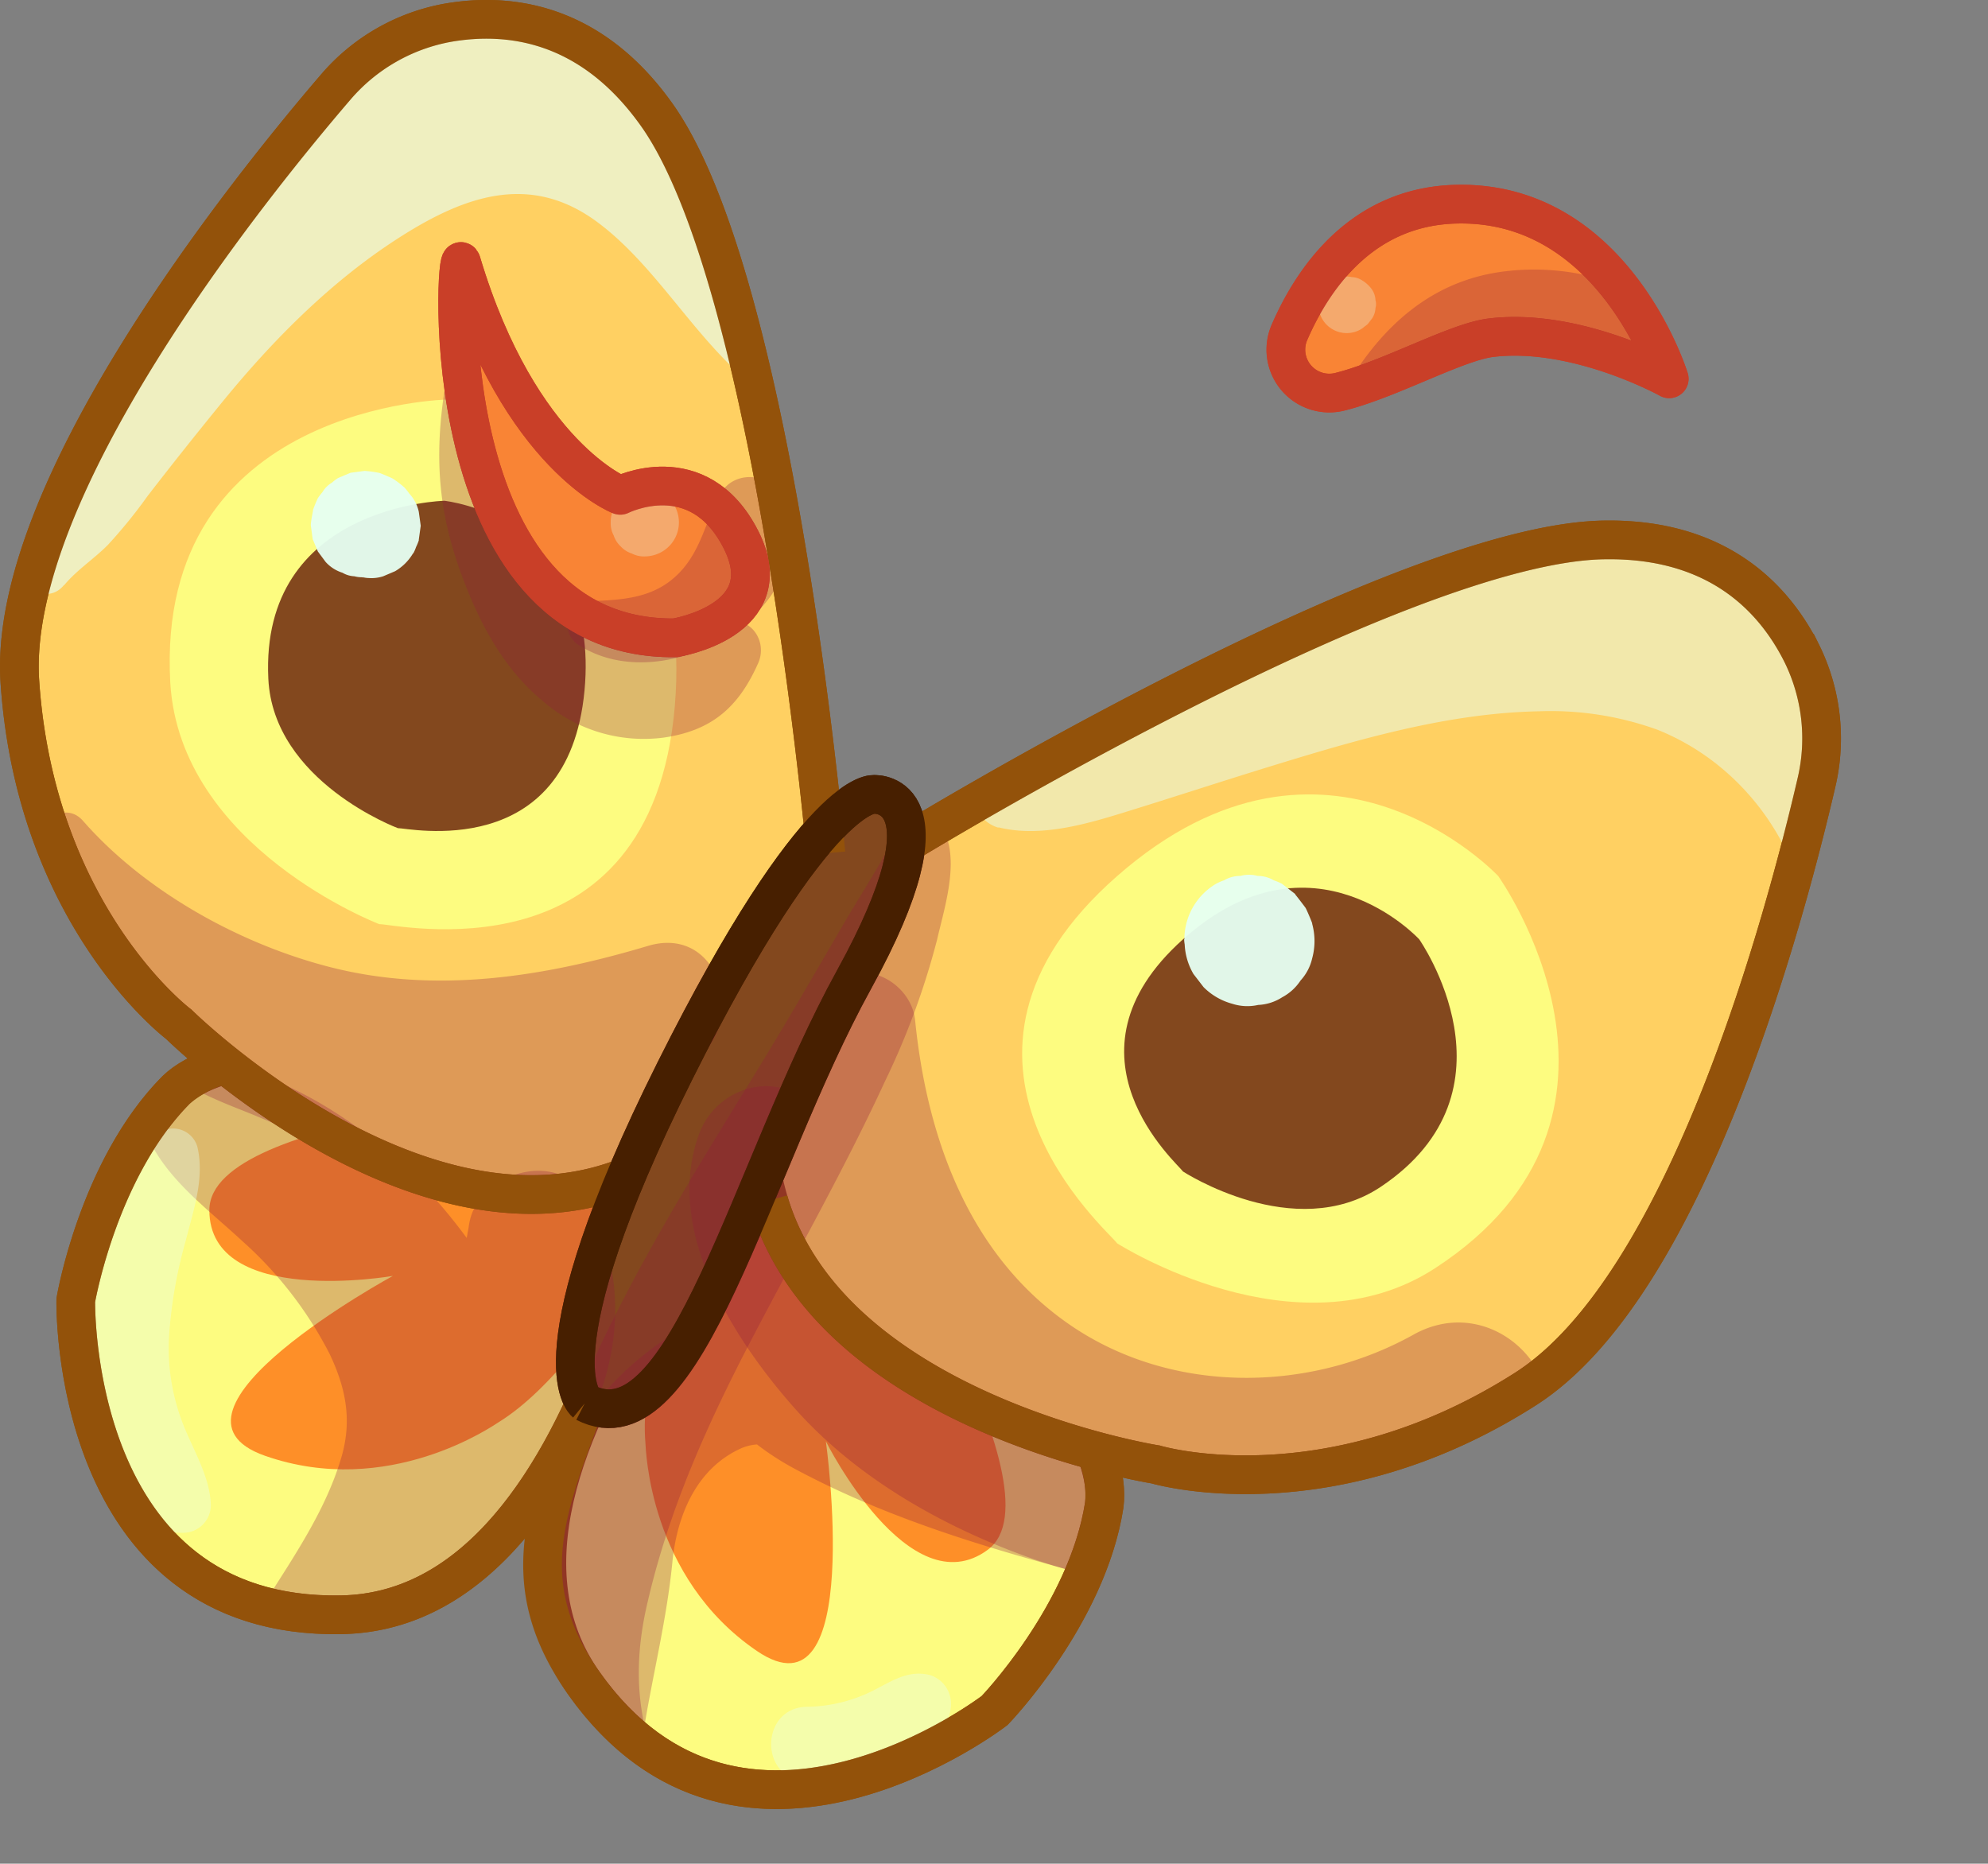
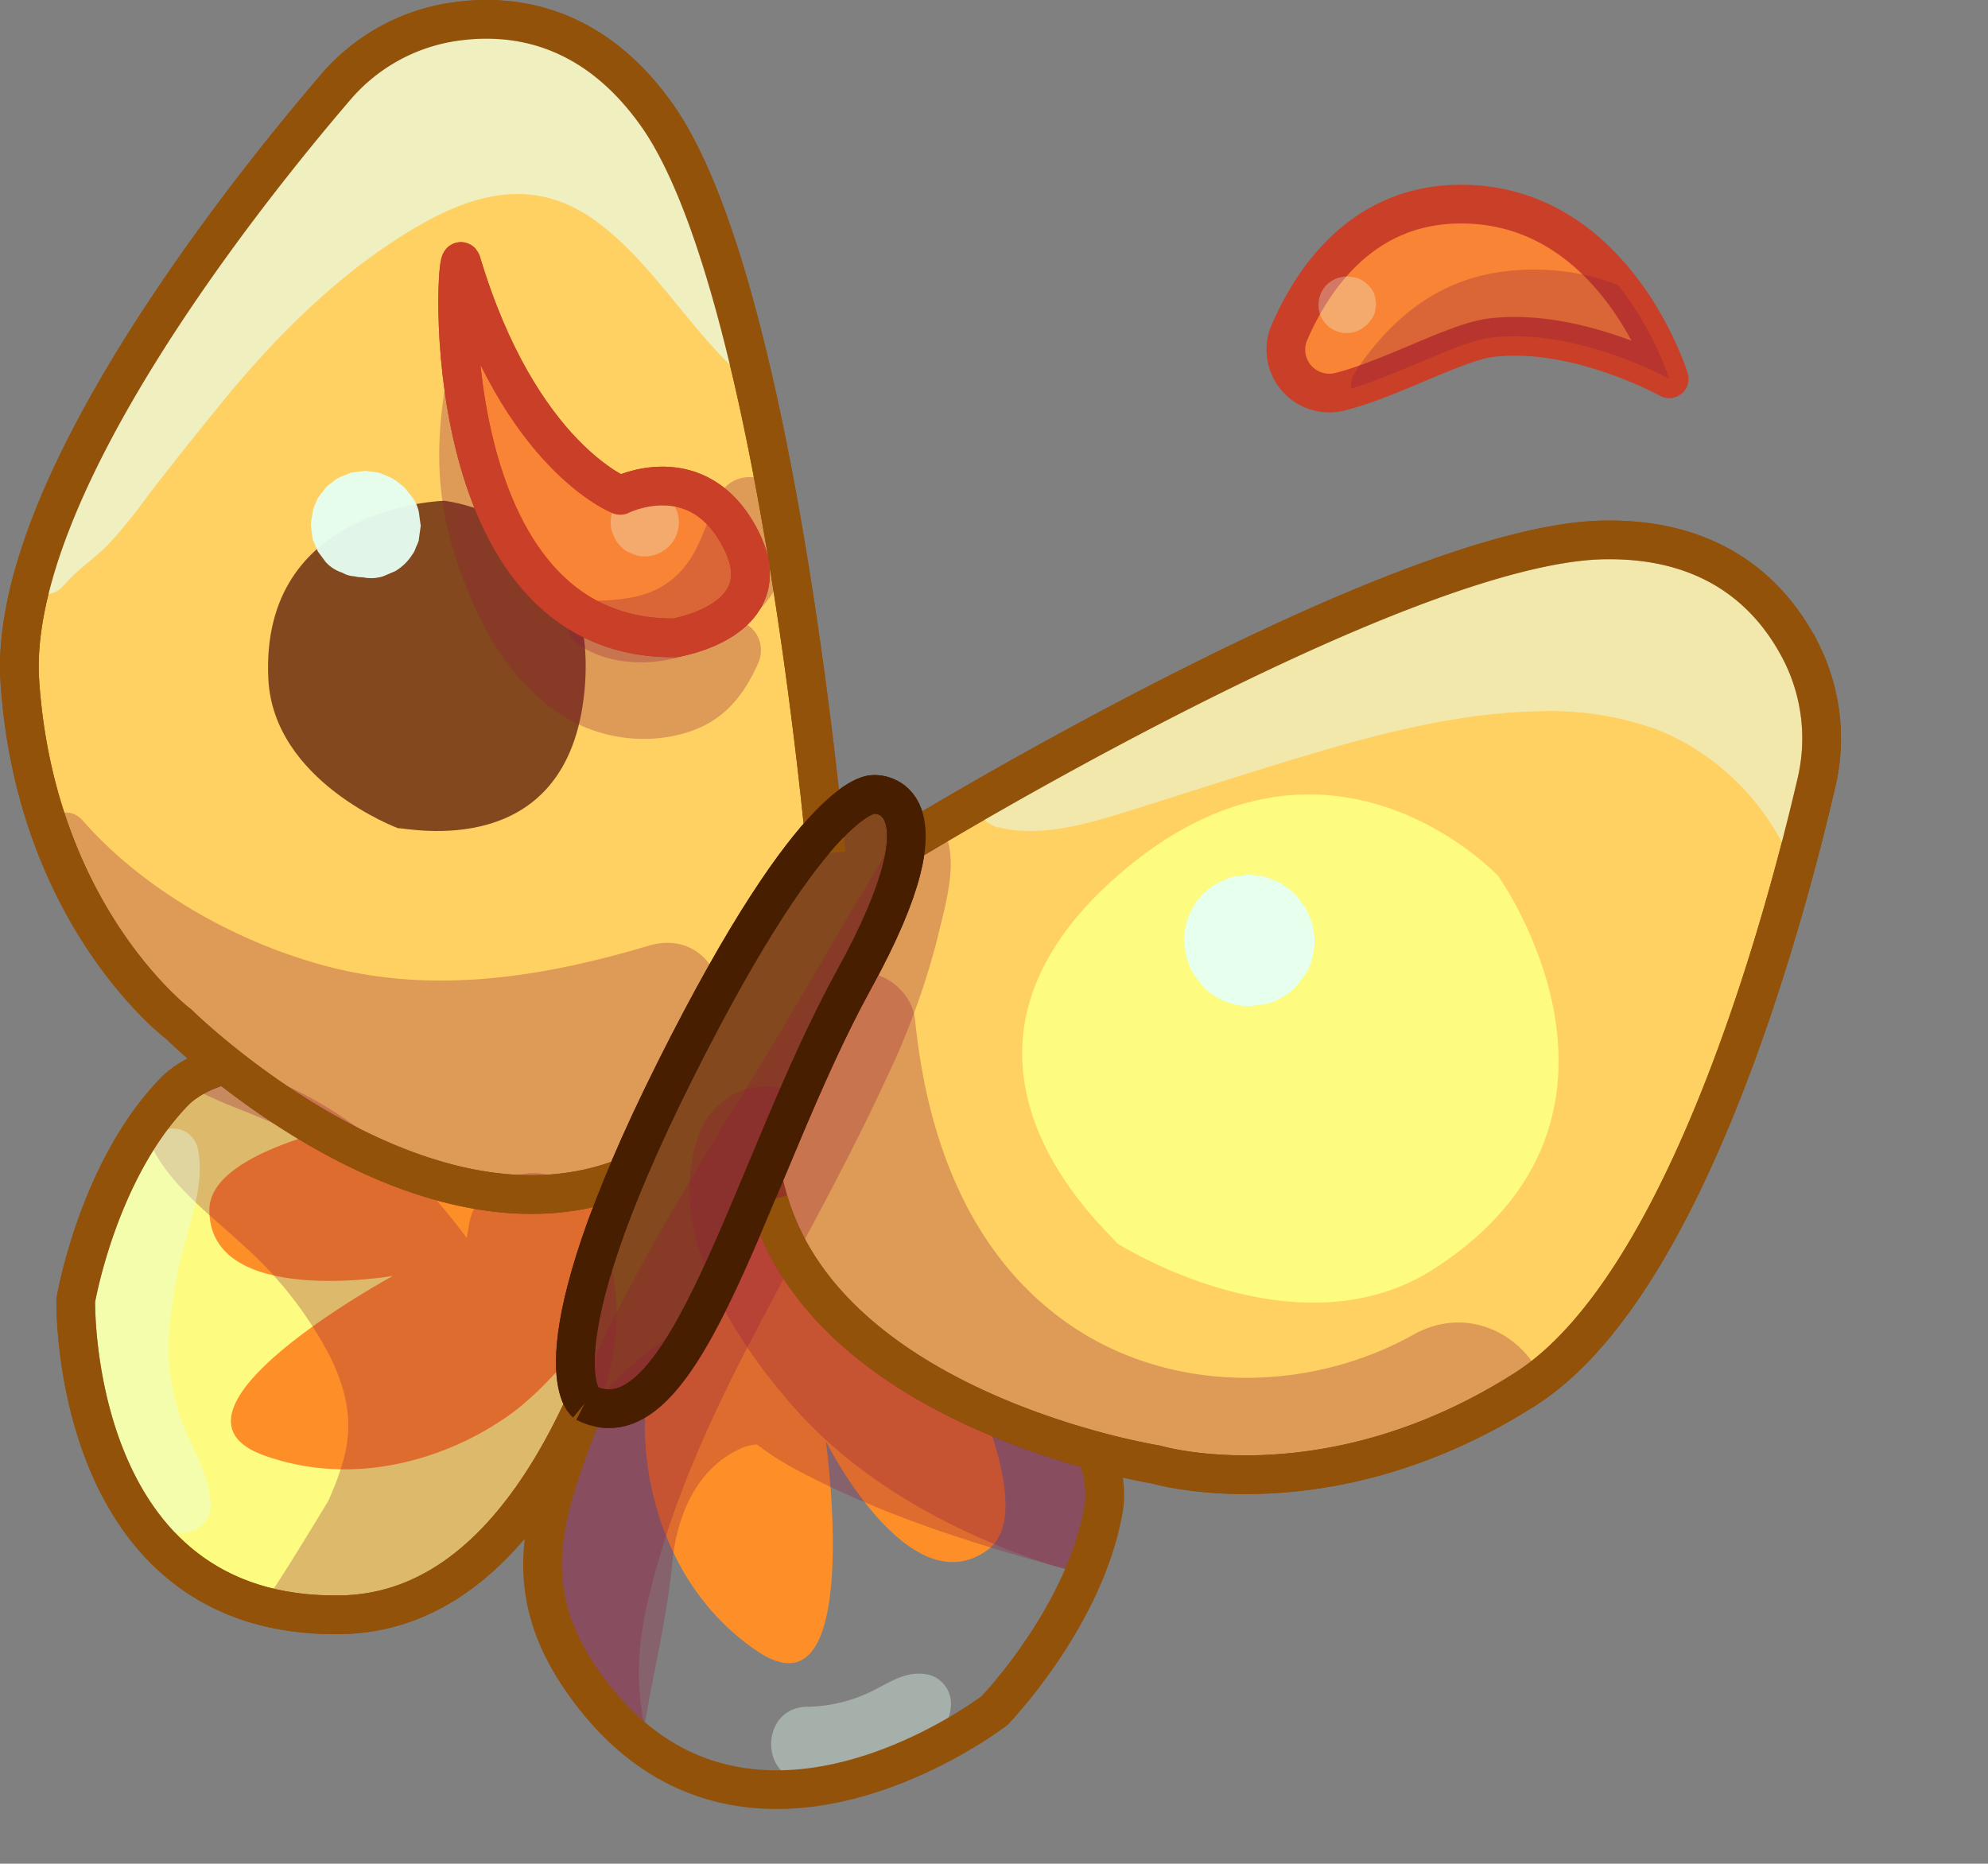
<svg xmlns="http://www.w3.org/2000/svg" viewBox="0 0 256.86 240.79">
  <rect x="0" y="0" width="256.86" height="240.79" fill="#808080" stroke="none" />
  <defs>
    <style>.cls-1,.cls-19,.cls-2,.cls-20,.cls-21{fill:none;}.cls-1,.cls-11{opacity:0.3;}.cls-3,.cls-6{fill:#fdfc80;}.cls-19,.cls-3,.cls-5{stroke:#93520a;}.cls-19,.cls-20,.cls-3,.cls-5,.cls-8{stroke-miterlimit:10;}.cls-19,.cls-20,.cls-21,.cls-3,.cls-5,.cls-8,.cls-9{stroke-width:5px;}.cls-4{fill:#fe8f28;}.cls-5{fill:#ffd062;}.cls-7,.cls-8{fill:#83481e;}.cls-20,.cls-8{stroke:#471f00;}.cls-9{fill:#f98435;}.cls-21,.cls-9{stroke:#c93f28;stroke-linecap:round;stroke-linejoin:round;}.cls-10{clip-path:url(#clip-path);}.cls-12{fill:#901a3d;}.cls-13{opacity:0.65;}.cls-14{fill:#e6fff2;}.cls-15{opacity:0.51;}.cls-16{opacity:0.95;}.cls-17{opacity:0.38;}.cls-18{clip-path:url(#clip-path-2);}</style>
    <clipPath id="clip-path">
      <path class="cls-1" d="M232.78,84.34c-3.51-7-10.75-14.87-25.52-14.62-26.54.44-89.81,39-89.81,39l-.36.27c.52-6.6-4.06-6.39-4.06-6.39s-2-.38-6.6,4.65c-1.4-14-8-73.45-21.6-92.49C76.26,2.76,65.65,1.6,57.91,2.93a24.88,24.88,0,0,0-14.59,8.39C31.93,24.6.89,63.28,2.57,88.1c2.05,30.37,20.52,44.23,20.52,44.23s2.24,2.21,6,5.22a14.71,14.71,0,0,0-6.37,3.27C12.67,151,9.79,168,9.79,168s-.86,41.31,34.36,40.63c14.9-.29,24.9-12.91,31.48-27.38l.33.16c-5.8,12.37-8,25.51-.53,36.1,20.35,28.76,53.08,3.54,53.08,3.54s12-12.39,14.16-26.54a14.63,14.63,0,0,0-1.14-7.07c4.67,1.27,7.78,1.76,7.78,1.76s22.12,6.63,47.78-9.74c21-13.38,33.67-61.32,37.61-78.37A24.84,24.84,0,0,0,232.78,84.34Z" />
    </clipPath>
    <clipPath id="clip-path-2">
      <path class="cls-2" d="M173.1,50.62c6.51-1.6,15.11-6.47,19.56-7,11.06-1.33,23,5.31,23,5.31s-7.08-23-27.47-22.56c-12,.26-18.43,9.24-21.62,16.62A5.61,5.61,0,0,0,173.1,50.62Z" />
    </clipPath>
  </defs>
  <g id="Calque_2" data-name="Calque 2">
    <g id="Warstwa_13" data-name="Warstwa 13">
-       <path class="cls-3" d="M106.39,141.15c1.33,1.57,38.49,39.17,36.28,53.33S128.51,221,128.51,221s-32.73,25.22-53.08-3.54S106.39,141.15,106.39,141.15Z" />
      <path class="cls-4" d="M109.49,148.47c1.33,3.09,28.31,44.24,18.14,51.76s-20.92-14-20.92-14,5.07,36.6-8.91,27.08S83.46,187.2,83.39,186.41C82.06,170.43,98,141.15,98,141.15Z" />
      <path class="cls-5" d="M117.45,108.76s63.27-38.6,89.81-39c14.77-.25,22,7.61,25.52,14.62a24.84,24.84,0,0,1,1.92,16.72c-3.94,17-16.64,65-37.61,78.37-25.66,16.37-47.78,9.74-47.78,9.74s-42-6.64-50-34.07S117.45,108.76,117.45,108.76Z" />
      <path class="cls-6" d="M144.34,160.64c-1.09-1.59-27.06-23.71,0-47.45s49.24,0,49.24,0,22.11,30.91-8.12,50.64C167.56,175.51,144.34,160.64,144.34,160.64Z" />
-       <path class="cls-7" d="M152.85,151.36c-.67-1-16.77-15,0-30s30.52,0,30.52,0,13.7,19.51-5,32C167.24,160.75,152.85,151.36,152.85,151.36Z" />
      <path class="cls-3" d="M87.2,138.37c-2-.14-54.36-7.73-64.45,2.45S9.79,168,9.79,168s-.86,41.31,34.36,40.63S87.2,138.37,87.2,138.37Z" />
      <path class="cls-4" d="M79.48,140.22c-3.28.77-52.41,3.47-52.43,16.12s23.71,8.51,23.71,8.51S18.29,182.5,34.24,188.09s29.52-3.93,30.19-4.34c13.65-8.42,27.77-38.61,27.77-38.61Z" />
      <path class="cls-5" d="M106.71,110.24S100.23,36.42,84.83,14.8C76.26,2.76,65.65,1.6,57.91,2.93a24.88,24.88,0,0,0-14.59,8.39C31.93,24.6.89,63.28,2.57,88.1c2.05,30.37,20.52,44.23,20.52,44.23s30.28,29.89,57.08,20S106.71,110.24,106.71,110.24Z" />
-       <path class="cls-6" d="M49,119.4c1.92-.08,35.13,7.71,38.19-28.16S58,51.61,58,51.61,20,52.16,22,88.19C23.24,109.54,49,119.4,49,119.4Z" />
      <path class="cls-7" d="M51.41,107c1.21-.06,22,4.62,24.11-17.77S57.41,64.7,57.41,64.7s-23.83.56-22.74,23C35.32,101,51.41,107,51.41,107Z" />
      <path class="cls-8" d="M75.63,181.22s-7-5.73,11.57-42.85S113,102.64,113,102.64s10.81-.52-2.65,23.92S88.66,187.88,75.63,181.22Z" />
      <path class="cls-9" d="M173.1,50.62A5.61,5.61,0,0,1,166.58,43c3.19-7.38,9.63-16.36,21.62-16.62,20.39-.45,27.47,22.56,27.47,22.56s-11.95-6.64-23-5.31C188.21,44.15,179.61,49,173.1,50.62Z" />
      <path class="cls-9" d="M59.62,33.89c-.81-2.72-4,48.83,27.58,48.52,0,0,13.89-2.18,8.53-12.7C90.23,58.89,80.14,64,80.14,64S67.14,59,59.62,33.89Z" />
      <g class="cls-10">
        <g class="cls-11">
          <path class="cls-12" d="M119.1,105.71c-2.94.87-3.94,3.29-5.4,5.82-1.58,2.75-3.29,5.42-4.88,8.16-3.5,6-7,12.08-10.62,18-7.31,11.94-14.82,23.85-20.8,36.54-5.74,12.2-11.18,25.59-11.37,39.28-.16,11.82,4.15,25.46,17.45,27.22,3.71.49,5.91-4.43,4.17-7.26-5.17-8.39-6.25-16.8-4-26.37,2.81-12.2,7.83-23.28,13.6-34.32s11.91-21.84,17.13-33.15a98.26,98.26,0,0,0,6.7-18.24c1-4.38,3.34-11.37.11-15.17a2.08,2.08,0,0,0-2.05-.54Z" />
        </g>
        <g class="cls-11">
          <path class="cls-12" d="M83.23,223.19c1.19-7.18,2.94-14.13,3.65-21.41.57-5.8,3-12,8.85-14.64,5.32-2.42,13.64,4,18.4,6.13,8.92,4,17.94,8.16,27.46,10.49,8.8,2.15,12.33-10.8,3.73-13.53-9-2.85-17.7-7-26.13-11.1-3.52-1.72-7.9-3.29-10.86-5.92-2.63-2.33-1.42-5.46-2.46-8.63a7,7,0,0,0-8.42-4.78c-7.15,1.5-9.27,9.28-7.57,15.59,1.77,6.58,7,11.26,12.8,14.38,12.33,6.62,25.49,10.42,38.91,14l3.73-13.53c-5.44-1.84-10.32-5.29-15.36-8-4.63-2.53-9.35-5-14.06-7.37-9.53-4.77-20.38-8.36-30-1.82-8.15,5.54-14.19,13.56-15.1,23.5a40.19,40.19,0,0,0,1.3,14.22c1.18,4.25,3.48,8.17,4.53,12.46.76,3.11,6,3.4,6.59,0Z" />
        </g>
        <g class="cls-11">
          <path class="cls-12" d="M106.75,128.74c-10.71,20.79-.08,47.06,17.46,60.51,20.2,15.49,48.46,15.94,70.29,3.56l-16.14-16.13c-2.07,3.95-10.19,5-15.94,5.26a57.43,57.43,0,0,1-24-3.95,58.43,58.43,0,0,1-18.66-12.05,42.44,42.44,0,0,1-7.56-8.93c-2.42-4-3.82-8.48-6.2-12.53-4-6.76-13.22-4.66-15.68,2.05-4.54,12.41,4.38,26.41,12.32,35.38s19,15.25,30.18,19.27a76.41,76.41,0,0,0,33.45,4.1c12.38-1.31,26.13-4.84,32.48-16.7,5.55-10.36-5.65-22-16.14-16.13-13.83,7.7-31.91,7.68-45-1.72-12.57-9-17.87-23.95-19.37-38.89-.55-5.52-8.39-9-11.44-3.1Z" />
        </g>
        <g class="cls-11">
          <path class="cls-12" d="M5.49,110.07c7.29,13.76,17.66,23.41,32.42,28.74,16,5.78,34,3.17,50-1.35L79,125.83a75.79,75.79,0,0,0-10.11,18.48l3.53-4.59c.2-.1,2.21-1.37,1.15-.53-.89.71-2.22.14-.12.13-1.23,0-2.44.15-3.67.11-.84,0-1.68-.08-2.51-.15-.43,0-.85-.08-1.28-.13-1.41-.16.48.08-.48-.07a117.3,117.3,0,0,1-17.59-4.42c-4.07-1.3-8.09-2.75-12.08-4.29-4.94-1.91-9.94-4.57-15.05-2a4.63,4.63,0,0,0-2.09,5.14c1.58,6.32,9.51,8.6,14.89,10.88,4.84,2.05,9.72,4,14.7,5.67a88.09,88.09,0,0,0,20.15,4.43,26.83,26.83,0,0,0,9.2-.53,11.42,11.42,0,0,0,2.53-1c3.16-1.85,4.09-6,5.74-9a60.81,60.81,0,0,1,5.52-8.52c4.48-5.72.63-15.72-7.7-13.23-13.39,4-27.45,6.27-41.2,2.71-11.65-3-23.85-9.78-31.81-18.87-2.58-2.94-6.93.81-5.23,4Z" />
        </g>
        <g class="cls-11">
-           <path class="cls-12" d="M23.78,143.5l-.89-.48-2.13-3.72c-.24-1.82.77-1.5-.19-.61a7.2,7.2,0,0,0-1.9,7.16c2.26,6.12,8,10.18,12.65,14.51a50.2,50.2,0,0,1,11.24,14.51c2.16,4.51,2.89,8.59,1.63,13.13-2,7.09-6.41,13.37-10.28,19.53-8.16,13,12.1,24.59,20.43,11.93,6.74-10.24,13.18-20.85,19.41-31.41s7.87-21.21,2.48-32.63c-3.64-7.69-15.94-3.76-15.73,4.26V160H77l0-.69H61.32l0,.34c.47,5.76,6.08,9.43,11.42,6.56l.3-.16c8.86-4.75,1-18.24-7.88-13.49l-.6.32c-9.33,5-.77,19.8,8.32,14.23l.29-.17-12.4-9.53c-.84,4.43-1.56,9.13-3.33,13.31.45-1.07-.16.2-.34.54-.47.88-1,1.72-1.53,2.56-1.15,1.8-2.46,3.5-3.68,5.26-6.43,9.19-11.73,19.11-18,28.42l20.43,11.93c6.14-9.5,12.16-19.68,13.59-31.1A40.4,40.4,0,0,0,60,159.54c-6-8.06-13.77-15-22.93-19.24a28.58,28.58,0,0,0-4.34-1.76c-.75-.2-5-1.22-1.79.15-.23-.09-3-2.3-3.24-1.89.09-.2,3.62,3.25,1.51.57-1.93-2.44-4.83-3.11-7.47-1.29-2.9,2-2.29,7.91,2,7.42Z" />
+           <path class="cls-12" d="M23.78,143.5l-.89-.48-2.13-3.72a7.2,7.2,0,0,0-1.9,7.16c2.26,6.12,8,10.18,12.65,14.51a50.2,50.2,0,0,1,11.24,14.51c2.16,4.51,2.89,8.59,1.63,13.13-2,7.09-6.41,13.37-10.28,19.53-8.16,13,12.1,24.59,20.43,11.93,6.74-10.24,13.18-20.85,19.41-31.41s7.87-21.21,2.48-32.63c-3.64-7.69-15.94-3.76-15.73,4.26V160H77l0-.69H61.32l0,.34c.47,5.76,6.08,9.43,11.42,6.56l.3-.16c8.86-4.75,1-18.24-7.88-13.49l-.6.32c-9.33,5-.77,19.8,8.32,14.23l.29-.17-12.4-9.53c-.84,4.43-1.56,9.13-3.33,13.31.45-1.07-.16.2-.34.54-.47.88-1,1.72-1.53,2.56-1.15,1.8-2.46,3.5-3.68,5.26-6.43,9.19-11.73,19.11-18,28.42l20.43,11.93c6.14-9.5,12.16-19.68,13.59-31.1A40.4,40.4,0,0,0,60,159.54c-6-8.06-13.77-15-22.93-19.24a28.58,28.58,0,0,0-4.34-1.76c-.75-.2-5-1.22-1.79.15-.23-.09-3-2.3-3.24-1.89.09-.2,3.62,3.25,1.51.57-1.93-2.44-4.83-3.11-7.47-1.29-2.9,2-2.29,7.91,2,7.42Z" />
        </g>
        <g class="cls-11">
          <path class="cls-12" d="M57.41,50.61C56.16,59,56.6,65.9,59.54,74,61.77,80.11,64.87,86.19,70,90.46A19.85,19.85,0,0,0,85.74,95.3c6.3-.9,9.72-4,12.21-9.6,1.43-3.18-1.56-6.79-4.94-4.94-3.7,2-8.77,2-12.81,1-3.87-.93-7-4-11.13-3.5-1.8.22-3.55,1.41-3.47,3.47.27,6.76,7.57,9.17,13.29,10,6.7.92,12.22-1.11,17.77-4.71l-5.31-4.08c-1,2.79-6,4.2-8.61,4.18-4.8,0-8.64-3.45-11.29-7.17a44,44,0,0,1-6-13.34c-1.52-5.2-3.1-10.68-4.1-16-.36-1.88-3.6-2-3.89,0Z" />
        </g>
        <g class="cls-11">
          <path class="cls-12" d="M74.8,83.35C86,90.59,106,79,101.71,65.08,100.55,61.32,95,60.21,93,63.94c-1.91,3.55-2.43,7.31-5.42,10.26-3.16,3.11-7.09,3.3-11.26,3.47a3.07,3.07,0,0,0-1.54,5.68Z" />
        </g>
        <g class="cls-13">
          <path class="cls-14" d="M8.28,75.62c1.66-2,3.83-3.37,5.66-5.22a64.58,64.58,0,0,0,5.12-6.3c3.16-4.1,6.4-8.16,9.67-12.17,6.58-8.06,14.13-15.67,22.94-21.29,8.42-5.37,16.87-8.34,25.5-1.95,9.08,6.72,14.44,18.89,24.58,24,5.48,2.74,13-.53,12.77-7.33-.51-14-14.5-27-25.1-34.83C76.31.82,60.62,1,46.62,8.76c-11.88,6.61-21.23,16.57-29,27.58A101.23,101.23,0,0,0,8,53,98.21,98.21,0,0,0,4.2,62.1c-1.1,3.3-1,6.73-1.95,10s3.68,6.38,6,3.51Z" />
        </g>
        <g class="cls-15">
          <path class="cls-14" d="M129,106.89c5.56,1.39,11.71-.51,17.07-2.18,5.91-1.83,11.79-3.76,17.7-5.58,11.33-3.49,23.13-7,35.07-7.23a40.58,40.58,0,0,1,15.33,2.39,30.93,30.93,0,0,1,8.46,5.11,32.32,32.32,0,0,1,7.67,9.55c2.05,3.74,2.52,7.66,4.34,12.11,1.75,4.26,5.59,8.75,10.83,8.24h.13l-6.94-2.88.69.78c4.12,4.61,11,2.64,14.06-1.81l.67-.95-5.87,4.51.24,0c5.24-.81,7.68-6.28,8.24-10.82,1.46-11.88-7.24-25.48-15.31-33.49a52.4,52.4,0,0,0-35.27-15.32c-14.26-.58-29.19,3.65-42.38,8.71a183.11,183.11,0,0,0-20.89,9.56c-5.8,3.1-13.33,6.86-16.46,12.9a4.44,4.44,0,0,0,2.62,6.45Z" />
        </g>
        <g class="cls-11">
          <path class="cls-14" d="M79.13,66.13a3.61,3.61,0,0,0-.22,1.35,3.32,3.32,0,0,0,.38,1.7,3.37,3.37,0,0,0,.91,1.42,3.31,3.31,0,0,0,1.42.91,3.4,3.4,0,0,0,1.7.38,4.46,4.46,0,0,0,2.22-.61,4.38,4.38,0,0,0,1.58-6,4.64,4.64,0,0,0-2.63-2,4.46,4.46,0,0,0-3.4.45,4.37,4.37,0,0,0-2,2.45Z" />
        </g>
        <g class="cls-16">
          <path class="cls-14" d="M153,121.36c0,.38.09.75.15,1.13a6.2,6.2,0,0,0,1,3.1l1.31,1.69,0,0-1.31-1.69a.41.41,0,0,1,.05.09l-.84-2s0,0,0,.07l-.3-2.23a.25.25,0,0,1,0,.08,8.3,8.3,0,0,0,1.14,4.24l1.31,1.7a8.28,8.28,0,0,0,3.71,2.15,6.33,6.33,0,0,0,3.34.15,6.24,6.24,0,0,0,3.12-1,6.46,6.46,0,0,0,2.36-2.16,6.32,6.32,0,0,0,1.5-2.86,8.44,8.44,0,0,0,0-4.46l0-.07c-.07-.24-.74-1.83-.86-2s-1.19-1.58-1.33-1.72l0-.06-1.72-1.33a7.83,7.83,0,0,0-1.05-.44,4.09,4.09,0,0,0-2.1-.57,4.18,4.18,0,0,0-2.22,0,4.13,4.13,0,0,0-2.11.57,6.38,6.38,0,0,0-1,.43,8.32,8.32,0,0,0-4.12,7.18Z" />
        </g>
        <g class="cls-16">
          <path class="cls-14" d="M53.38,71.53a5.16,5.16,0,0,0,.38-.86,6.93,6.93,0,0,0,.35-.85.29.29,0,0,0,0-.09l.25-1.8-.25-1.81a5,5,0,0,0-1.24-2.36,7.58,7.58,0,0,0-.62-.78,12.91,12.91,0,0,0-1.43-1.1l-.12-.07c-.18-.1-1.5-.66-1.69-.71a15.06,15.06,0,0,0-1.89-.26l-1.82.24-1.64.69a6.17,6.17,0,0,0-.76.58,3.56,3.56,0,0,0-1.25,1.25,7,7,0,0,0-.58.76A16.92,16.92,0,0,0,40.4,66c.22-.69-.27,1.32-.24,1.89l.24,1.77.67,1.59,1,1.35A4.9,4.9,0,0,0,44.25,74a3.32,3.32,0,0,0,1.68.46,3.32,3.32,0,0,0,1.77,0A3.32,3.32,0,0,0,49.38,74a4.84,4.84,0,0,0,2.14-1.37l0,0-1.35,1,.08,0-1.6.68h0L47,74.48h0l-1.8-.24.08,0-1.63-.69a20.15,20.15,0,0,0,1.89.76l-1.63-.69a1.88,1.88,0,0,1,.24.14,5.18,5.18,0,0,0,.84.36,3.42,3.42,0,0,0,1.71.46c.51.07.64.09,1,.12l-1.78-.24.12,0-1.56-.66,0,0a4.83,4.83,0,0,0,2.42.77,4.9,4.9,0,0,0,2.6-.11l1.55-.66a6.5,6.5,0,0,0,2.33-2.33Z" />
        </g>
        <g class="cls-17">
          <path class="cls-14" d="M20.74,146.23c-8.3,5.07-11.36,20.22-11.17,29.19a35.83,35.83,0,0,0,3.15,14.29c1.82,4,6.32,8.5,11,8.33a3.58,3.58,0,0,0,3.52-3.52c-.05-3.56-2.22-7.08-3.52-10.35a27.08,27.08,0,0,1-1.91-11A59.52,59.52,0,0,1,24,160.29c1-3.95,2.46-8.06,1.5-12.13a3.27,3.27,0,0,0-4.75-1.93Z" />
        </g>
        <g class="cls-17">
          <path class="cls-14" d="M104.26,230.08a28.57,28.57,0,0,0,11.06-2.16c3.33-1.39,7.57-3.83,7.55-7.86a3.86,3.86,0,0,0-2.79-3.66c-3.16-.75-5.46,1.28-8.23,2.48a19.68,19.68,0,0,1-7.59,1.64c-6.15.1-6.17,9.56,0,9.56Z" />
        </g>
      </g>
      <g class="cls-11">
        <g class="cls-18">
          <path class="cls-12" d="M180.87,52.56c5.15-5,13.67-7.62,20.7-6,4.51,1.07,12.82,8.56,16.51,2.32a5.05,5.05,0,0,0,0-5.16c-5-7.24-15.21-9.69-23.56-8.67-8.56,1-14.79,6-19.4,13-2.31,3.55,2.81,7.25,5.75,4.43Z" />
          <path class="cls-14" d="M173.18,35.86l-.13,0,1-.13H174a3.69,3.69,0,0,0-3.16,1.81,3.82,3.82,0,0,0-.36,2.81,3.65,3.65,0,0,0,5.36,2.19,2.53,2.53,0,0,0,.45-.34,3.26,3.26,0,0,0,.44-.34l.56-.73a2.62,2.62,0,0,0,.43-1.34,1.74,1.74,0,0,0,0-1,2.66,2.66,0,0,0-.43-1.35A4.18,4.18,0,0,0,176,36.23a2.63,2.63,0,0,0-1.35-.43,2.71,2.71,0,0,0-1.44.06Z" />
        </g>
      </g>
      <path class="cls-19" d="M141.8,188.18a13.63,13.63,0,0,1,.87,6.3C140.46,208.63,128.51,221,128.51,221s-32.73,25.22-53.08-3.54c-9.19-13-4.78-22.84.47-36.85" />
      <path class="cls-19" d="M117.45,108.76s63.27-38.6,89.81-39c14.77-.25,22,7.61,25.52,14.62a24.84,24.84,0,0,1,1.92,16.72c-3.94,17-16.64,65-37.61,78.37-25.66,16.37-47.78,9.74-47.78,9.74s-42-6.64-50-34.07" />
      <path class="cls-19" d="M29.5,137.44a15.24,15.24,0,0,0-6.75,3.38C12.67,151,9.79,168,9.79,168s-.86,41.31,34.36,40.63c15.1-.3,25.17-13.26,31.75-28" />
      <path class="cls-19" d="M106.71,110.24S100.23,36.42,84.83,14.8C76.26,2.76,65.65,1.6,57.91,2.93a24.88,24.88,0,0,0-14.59,8.39C31.93,24.6.89,63.28,2.57,88.1c2.05,30.37,20.52,44.23,20.52,44.23s30.28,29.89,57.08,20" />
      <path class="cls-20" d="M75.63,181.22s-7-5.73,11.57-42.85S113,102.64,113,102.64s10.81-.52-2.65,23.92-21.72,61.32-34.75,54.66" />
-       <path class="cls-21" d="M173.1,50.62A5.61,5.61,0,0,1,166.58,43c3.19-7.38,9.63-16.36,21.62-16.62,20.39-.45,27.47,22.56,27.47,22.56s-11.95-6.64-23-5.31C188.21,44.15,179.61,49,173.1,50.62Z" />
      <path class="cls-21" d="M59.62,33.89c-.81-2.72-4,48.83,27.58,48.52,0,0,13.89-2.18,8.53-12.7C90.23,58.89,80.14,64,80.14,64S67.14,59,59.62,33.89Z" />
    </g>
  </g>
</svg>